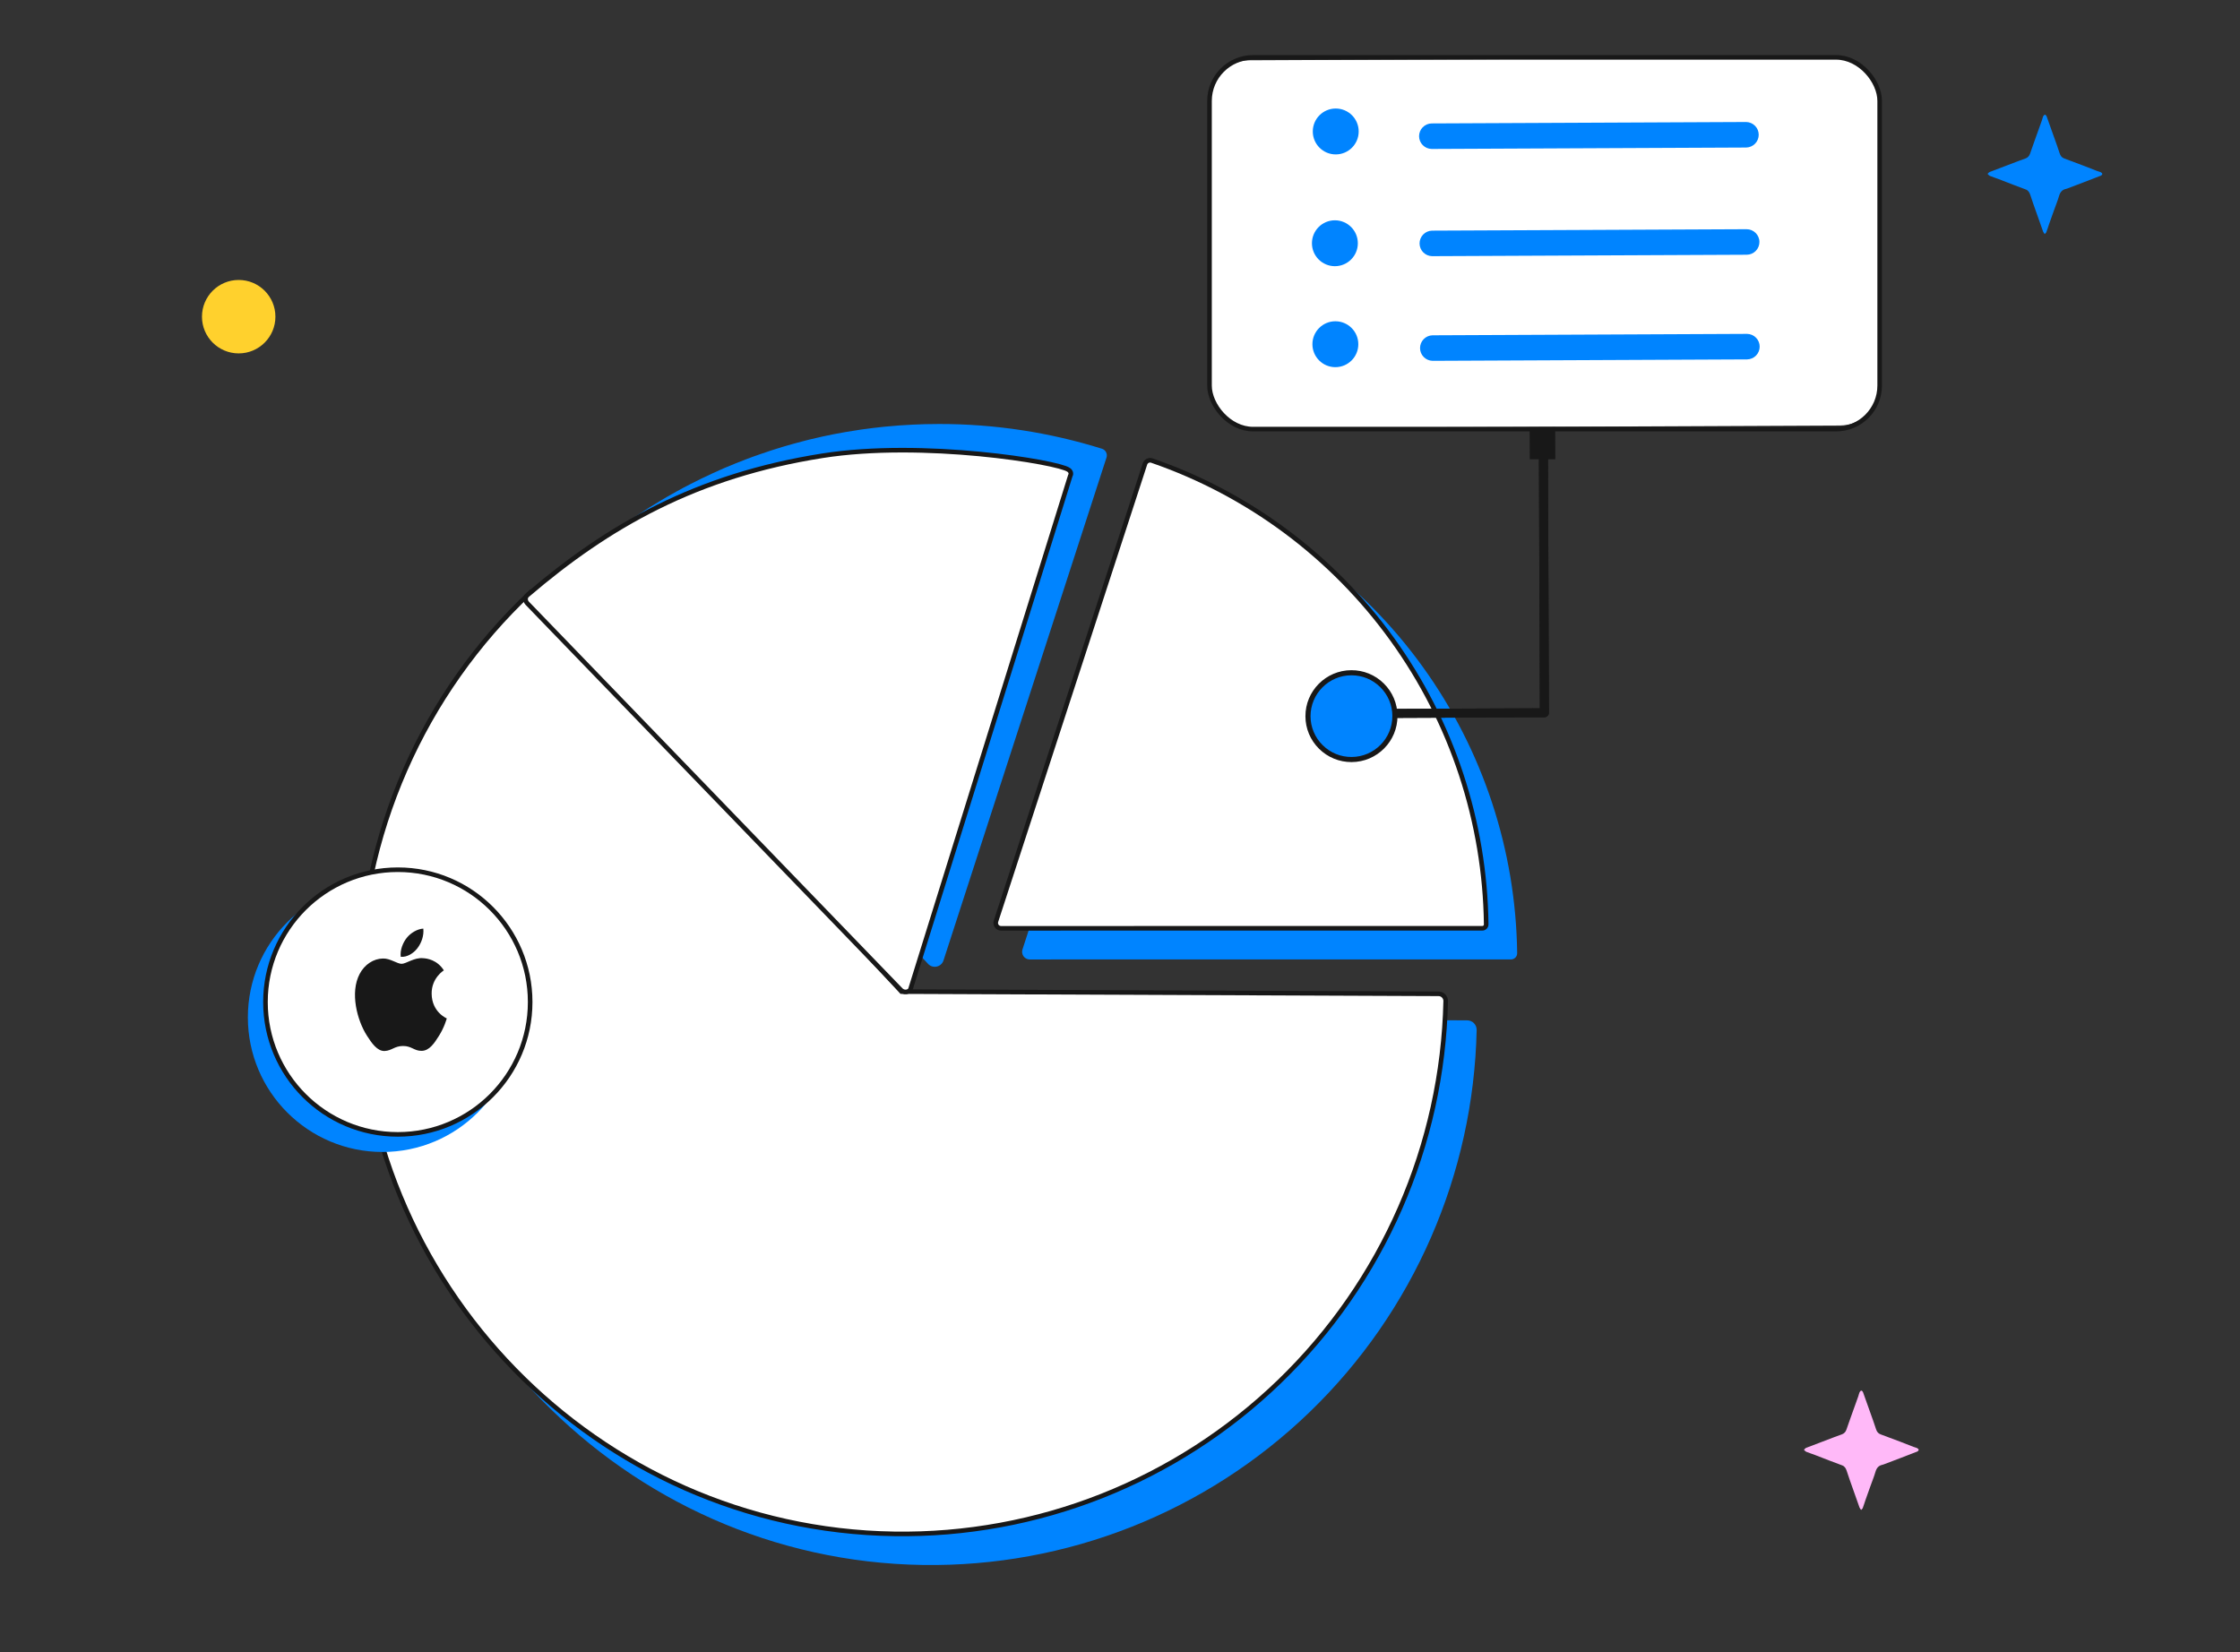
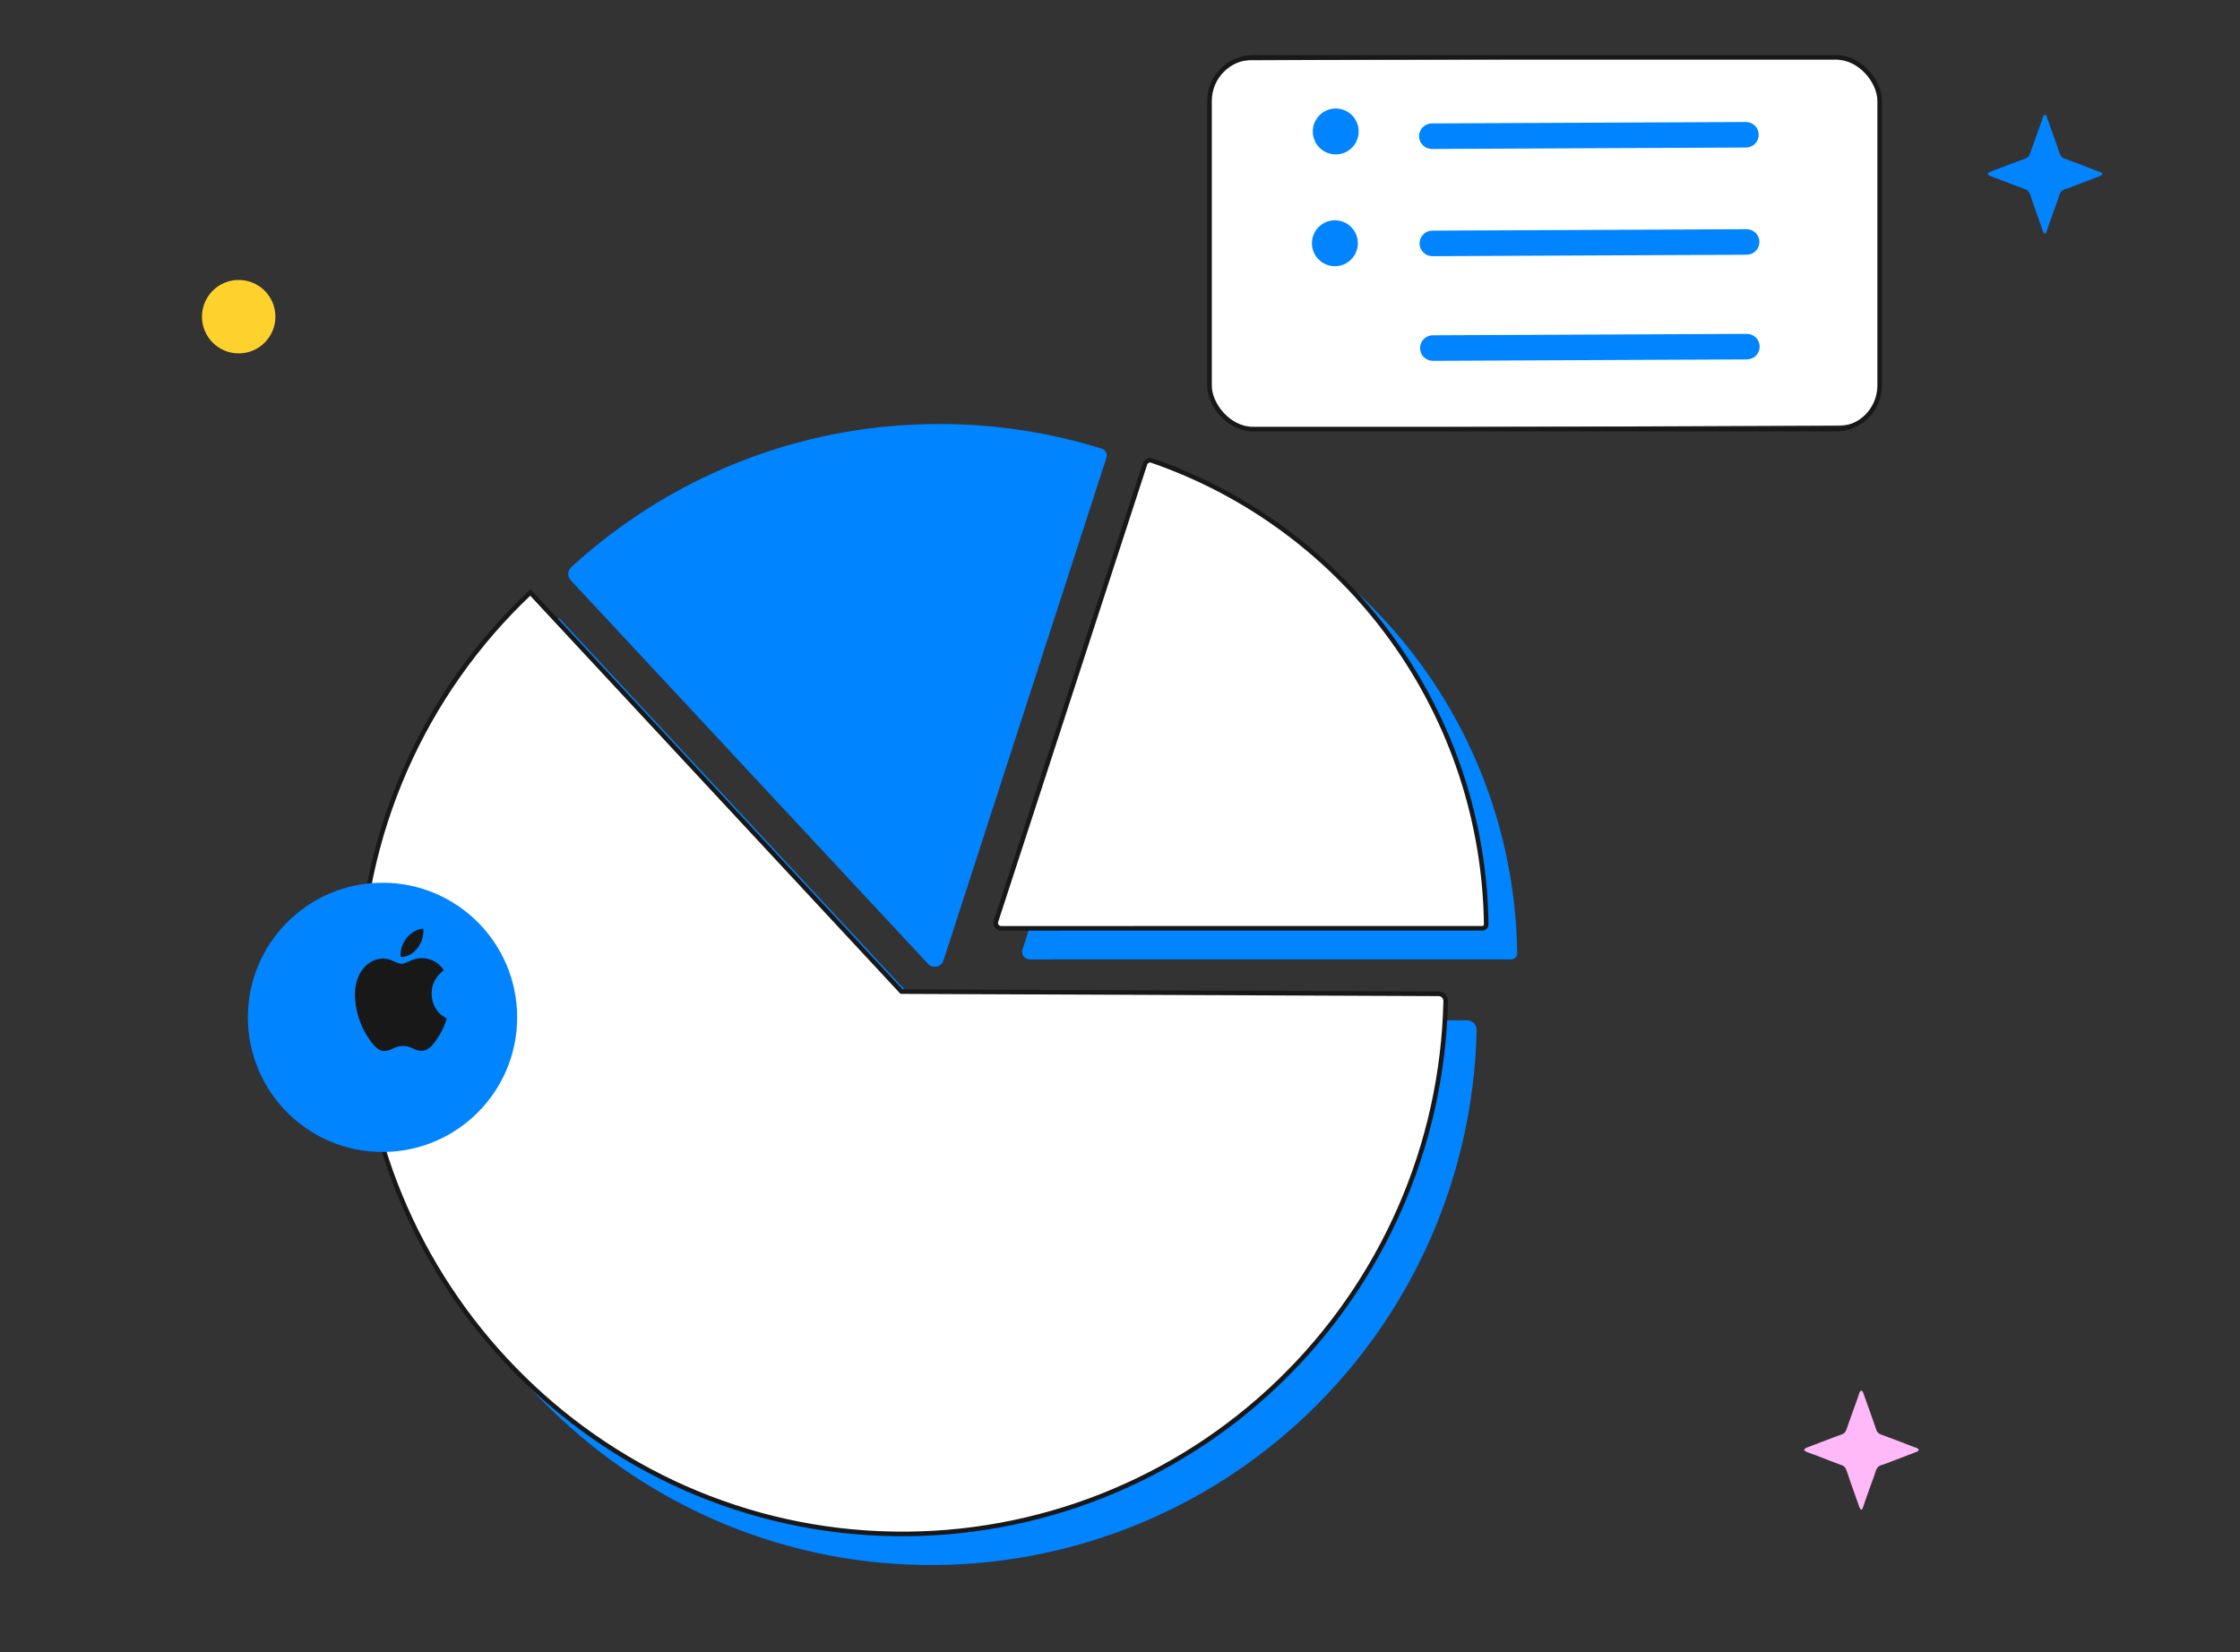
<svg xmlns="http://www.w3.org/2000/svg" width="488" height="360" viewBox="0 0 488 360" fill="none">
  <rect x="0" y="0" width="488" height="360" fill="#333333" stroke="none" />
  <path d="M321.701 224.415C321.02 255.885 307.948 285.807 285.339 307.648C262.73 329.488 232.422 341.473 201.03 340.986C136.055 340.004 83.51 286.039 84.017 220.887C84.129 204.693 87.539 188.693 94.038 173.867C100.537 159.041 109.988 145.703 121.812 134.67L202.865 221.841L319.647 222.323C319.919 222.323 320.188 222.378 320.439 222.484C320.691 222.59 320.918 222.744 321.109 222.939C321.3 223.134 321.451 223.364 321.553 223.618C321.654 223.871 321.704 224.142 321.701 224.415V224.415Z" fill="#0084FF" />
  <path d="M330.526 207.691C330.527 207.868 330.494 208.044 330.427 208.208C330.36 208.372 330.262 208.521 330.138 208.647C330.013 208.773 329.865 208.873 329.702 208.941C329.538 209.009 329.363 209.044 329.187 209.044L224.327 209.053C224.065 209.052 223.807 208.989 223.574 208.869C223.341 208.749 223.139 208.575 222.986 208.362C222.832 208.149 222.731 207.903 222.691 207.643C222.65 207.384 222.672 207.118 222.753 206.868L255.215 107.218C255.283 107.008 255.392 106.814 255.536 106.647C255.679 106.479 255.854 106.342 256.05 106.243C256.247 106.144 256.461 106.084 256.68 106.069C256.9 106.053 257.12 106.081 257.329 106.151C278.478 113.451 296.861 127.124 309.964 145.3C323.066 163.476 330.248 185.266 330.526 207.691Z" fill="#0084FF" />
  <path d="M78.266 214.61L78.266 214.61C78.377 198.482 81.773 182.548 88.245 167.783C94.65 153.172 103.935 140.011 115.54 129.092L196.252 215.895L196.399 216.054L196.616 216.055L313.397 216.537H313.398C313.604 216.537 313.809 216.579 313.999 216.659C314.189 216.739 314.361 216.856 314.506 217.004C314.651 217.152 314.765 217.327 314.841 217.519C314.918 217.712 314.956 217.917 314.953 218.125C314.275 249.463 301.258 279.259 278.745 301.009C256.232 322.758 226.05 334.694 194.791 334.209C130.091 333.227 77.765 279.489 78.266 214.61Z" fill="white" stroke="#181818" />
  <path d="M322.939 202.258H322.938L218.081 202.268C218.081 202.268 218.081 202.268 218.081 202.268C217.897 202.267 217.717 202.223 217.554 202.139C217.391 202.055 217.25 201.934 217.143 201.785C217.035 201.635 216.964 201.463 216.936 201.281C216.907 201.099 216.922 200.913 216.979 200.738C216.979 200.738 216.979 200.738 216.979 200.738L249.442 101.091L249.442 101.091C249.49 100.944 249.566 100.808 249.667 100.69C249.767 100.573 249.89 100.477 250.027 100.408C250.165 100.338 250.315 100.297 250.468 100.286C250.621 100.275 250.774 100.294 250.92 100.342C271.97 107.609 290.268 121.219 303.31 139.311C316.351 157.403 323.5 179.093 323.778 201.414C323.778 201.524 323.757 201.634 323.715 201.736C323.673 201.839 323.611 201.932 323.533 202.011C323.455 202.089 323.362 202.152 323.26 202.194C323.158 202.236 323.049 202.258 322.939 202.258Z" fill="white" stroke="#181818" />
  <path d="M241.059 99.695L205.549 209.265C205.078 210.716 203.222 211.128 202.183 210.012L124.349 126.448C123.602 125.646 123.621 124.372 124.415 123.615C124.529 123.505 124.63 123.411 124.708 123.343C125.054 123.016 125.409 122.698 125.765 122.38C126.169 122.023 126.572 121.667 126.976 121.32C127.293 121.05 127.6 120.781 127.927 120.511C128.292 120.193 128.657 119.894 129.022 119.596C129.387 119.297 129.752 118.989 130.127 118.69C130.723 118.199 131.338 117.717 131.943 117.245C132.462 116.841 132.981 116.446 133.509 116.06C135.037 114.914 136.584 113.806 138.169 112.737C138.496 112.515 138.822 112.294 139.159 112.072C140.632 111.09 142.131 110.146 143.655 109.24C144.251 108.874 144.856 108.518 145.462 108.171C146.105 107.795 146.749 107.429 147.402 107.082C148.354 106.552 149.314 106.032 150.285 105.541C151.092 105.117 151.918 104.703 152.744 104.308C153.571 103.913 154.397 103.508 155.233 103.133C155.829 102.853 156.424 102.584 157.03 102.323C157.327 102.189 157.625 102.063 157.923 101.928C158.711 101.601 159.509 101.264 160.306 100.946C160.998 100.667 161.69 100.397 162.391 100.127C163.448 99.722 164.524 99.328 165.6 98.961C166.446 98.663 167.291 98.374 168.137 98.104C168.982 97.834 169.828 97.565 170.673 97.314C170.721 97.305 170.76 97.285 170.808 97.276C171.471 97.083 172.134 96.89 172.796 96.707C173.498 96.505 174.209 96.322 174.92 96.139C175.391 96.014 175.861 95.888 176.342 95.773C177.216 95.561 178.081 95.359 178.965 95.166C179.042 95.147 179.128 95.127 179.215 95.108C180.889 94.743 182.57 94.416 184.259 94.126C185.364 93.933 186.469 93.759 187.583 93.596C188.438 93.471 189.303 93.355 190.158 93.258C190.927 93.162 191.696 93.076 192.464 92.998C192.781 92.969 193.089 92.931 193.406 92.912C194.232 92.825 195.058 92.758 195.885 92.7H195.894C196.855 92.636 197.816 92.578 198.777 92.526C199.699 92.478 200.631 92.44 201.553 92.42H201.688C202.668 92.391 203.638 92.382 204.618 92.382C216.643 92.37 228.599 94.189 240.079 97.776C240.269 97.837 240.446 97.935 240.598 98.065C240.751 98.194 240.876 98.353 240.967 98.531C241.058 98.709 241.113 98.904 241.129 99.103C241.145 99.303 241.121 99.504 241.059 99.695Z" fill="#0084FF" />
-   <path d="M232.705 102.313L232.729 102.331L232.756 102.345C232.874 102.41 232.979 102.497 233.064 102.598C233.149 102.699 233.212 102.813 233.251 102.931C233.289 103.049 233.303 103.169 233.293 103.284C233.282 103.398 233.249 103.507 233.194 103.605L233.169 103.65L233.154 103.7L198.336 215.583C198.246 215.728 198.123 215.852 197.973 215.945C197.808 216.048 197.615 216.112 197.407 216.13C197.2 216.147 196.985 216.117 196.78 216.04C196.576 215.962 196.392 215.84 196.241 215.685L114.88 131.455L114.88 131.455C114.754 131.325 114.656 131.175 114.591 131.015C114.525 130.855 114.493 130.688 114.495 130.526C114.497 130.363 114.532 130.207 114.598 130.064C114.663 129.922 114.758 129.795 114.877 129.69C132.565 114.536 151.734 103.643 179.154 99.307C190.061 97.582 202.892 97.918 213.31 98.906C218.516 99.4 223.11 100.056 226.548 100.695C228.268 101.015 229.693 101.33 230.758 101.616C231.291 101.76 231.728 101.895 232.063 102.018C232.41 102.145 232.613 102.247 232.705 102.313Z" fill="white" stroke="#181818" />
  <path d="M83.333 251C99.534 251 112.667 237.867 112.667 221.667C112.667 205.466 99.534 192.333 83.333 192.333C67.133 192.333 54 205.466 54 221.667C54 237.867 67.133 251 83.333 251Z" fill="#0084FF" />
-   <path d="M115.5 218.333C115.5 234.258 102.591 247.167 86.666 247.167C70.742 247.167 57.833 234.258 57.833 218.333C57.833 202.409 70.742 189.5 86.666 189.5C102.591 189.5 115.5 202.409 115.5 218.333Z" fill="white" stroke="#181818" />
  <path d="M94.037 216.501C94.072 220.536 97.298 221.879 97.334 221.896C97.307 221.991 96.819 223.81 95.634 225.689C94.61 227.313 93.548 228.932 91.874 228.966C90.23 228.998 89.701 227.907 87.82 227.907C85.941 227.907 85.353 228.932 83.796 228.998C82.18 229.065 80.95 227.242 79.918 225.623C77.809 222.312 76.197 216.268 78.361 212.188C79.436 210.161 81.358 208.878 83.444 208.845C85.03 208.813 86.528 210.004 87.497 210.004C88.467 210.004 90.286 208.571 92.199 208.782C93 208.818 95.248 209.133 96.692 211.427C96.576 211.505 94.01 213.127 94.037 216.501ZM90.946 206.591C91.804 205.464 92.382 203.895 92.224 202.333C90.988 202.387 89.493 203.228 88.606 204.355C87.811 205.352 87.115 206.949 87.303 208.479C88.681 208.595 90.089 207.719 90.946 206.591Z" fill="#181818" />
  <g clip-path="url(#clip0_412_5783)">
    <path fill-rule="evenodd" clip-rule="evenodd" d="M336.003 33.628C335.874 33.629 335.747 33.655 335.628 33.705C335.508 33.755 335.4 33.827 335.309 33.919C335.218 34.011 335.146 34.119 335.097 34.238C335.048 34.357 335.024 34.484 335.024 34.613L335.467 154.325L294.437 154.5C294.182 154.508 293.941 154.615 293.764 154.796C293.584 154.98 293.484 155.227 293.484 155.483C293.485 155.739 293.586 155.985 293.767 156.168C293.944 156.349 294.185 156.454 294.439 156.462L336.46 156.282C336.723 156.281 336.973 156.176 337.157 155.991C337.341 155.806 337.443 155.557 337.442 155.298L336.995 34.606C336.994 34.347 336.89 34.099 336.706 33.915C336.521 33.732 336.271 33.628 336.009 33.628H336.003Z" fill="#181818" />
    <path d="M335.628 33.705C335.747 33.655 335.874 33.629 336.003 33.628H336.009C336.271 33.628 336.521 33.732 336.706 33.915C336.89 34.099 336.994 34.347 336.995 34.606L337.442 155.298C337.443 155.557 337.341 155.806 337.157 155.991C336.973 156.176 336.723 156.281 336.46 156.282L294.439 156.462C294.185 156.454 293.944 156.349 293.767 156.168C293.586 155.985 293.485 155.739 293.484 155.483C293.484 155.227 293.584 154.98 293.764 154.796C293.941 154.615 294.182 154.508 294.437 154.5L335.467 154.325L335.024 34.613C335.024 34.484 335.048 34.357 335.097 34.238C335.146 34.119 335.218 34.011 335.309 33.919C335.4 33.827 335.508 33.755 335.628 33.705Z" fill="#181818" />
    <path d="M294.423 165.492C299.654 165.492 303.894 161.259 303.894 156.037C303.894 150.815 299.654 146.582 294.423 146.582C289.193 146.582 284.953 150.815 284.953 156.037C284.953 161.259 289.193 165.492 294.423 165.492Z" fill="#0084FF" />
    <path d="M294.423 166.048C291.762 166.048 289.258 165.019 287.366 163.148C286.428 162.225 285.682 161.125 285.172 159.912C284.663 158.7 284.399 157.398 284.397 156.083C284.372 150.562 288.849 146.051 294.378 146.026C297.051 146.011 299.579 147.043 301.481 148.926C303.384 150.808 304.438 153.317 304.451 155.991C304.476 161.512 299.998 166.023 294.469 166.048H294.423V166.048ZM294.426 147.138H294.384C289.469 147.16 285.489 151.17 285.511 156.078C285.514 157.247 285.748 158.404 286.201 159.482C286.654 160.56 287.316 161.537 288.15 162.358C289.841 164.032 292.081 164.954 294.465 164.936C299.379 164.913 303.359 160.904 303.337 155.996C303.335 154.827 303.1 153.67 302.647 152.592C302.195 151.514 301.532 150.537 300.698 149.716C299.874 148.896 298.895 148.246 297.819 147.803C296.743 147.361 295.589 147.135 294.426 147.138V147.138Z" fill="#181818" />
  </g>
  <g clip-path="url(#clip1_412_5783)">
-     <path d="M294.421 212.033C293.692 212.02 292.997 211.723 292.485 211.204C291.974 210.685 291.686 209.986 291.685 209.258C291.683 208.53 291.968 207.83 292.477 207.309C292.986 206.788 293.68 206.488 294.409 206.471L333.661 206.304L333.224 88.391C333.223 88.026 333.294 87.664 333.432 87.326C333.571 86.988 333.775 86.681 334.033 86.422C334.29 86.162 334.597 85.956 334.934 85.815C335.271 85.674 335.633 85.601 335.999 85.6H336.01C336.747 85.6 337.453 85.891 337.975 86.411C338.497 86.93 338.792 87.634 338.795 88.37L339.242 209.062C339.245 209.8 338.954 210.508 338.434 211.031C337.914 211.555 337.207 211.851 336.468 211.854L294.433 212.033H294.421V212.033Z" fill="#181818" />
    <path d="M400.786 92.71L272.597 93.29C267.688 93.312 263.69 89.356 263.668 84.455L263.385 22.051C263.363 17.15 267.324 13.158 272.233 13.136L400.422 12.556C405.331 12.534 409.329 16.49 409.351 21.391L409.634 83.795C409.656 88.697 405.695 92.688 400.786 92.71V92.71Z" fill="white" />
    <path d="M291 33.645C293.761 33.645 296 31.407 296 28.645C296 25.884 293.761 23.645 291 23.645C288.239 23.645 286 25.884 286 28.645C286 31.407 288.239 33.645 291 33.645Z" fill="#0084FF" />
    <path d="M290.815 58C293.577 58 295.815 55.761 295.815 53C295.815 50.239 293.577 48 290.815 48C288.054 48 285.815 50.239 285.815 53C285.815 55.761 288.054 58 290.815 58Z" fill="#0084FF" />
-     <path d="M290.919 80C293.68 80 295.919 77.761 295.919 75C295.919 72.239 293.68 70 290.919 70C288.158 70 285.919 72.239 285.919 75C285.919 77.761 288.158 80 290.919 80Z" fill="#0084FF" />
    <path d="M311.893 32.455C311.164 32.442 310.469 32.144 309.957 31.625C309.445 31.107 309.158 30.408 309.156 29.68C309.155 28.952 309.439 28.252 309.948 27.731C310.458 27.21 311.152 26.909 311.881 26.893L380.4 26.583H380.413C381.142 26.596 381.837 26.894 382.349 27.413C382.86 27.932 383.148 28.63 383.149 29.358C383.151 30.087 382.867 30.786 382.357 31.307C381.848 31.828 381.154 32.129 380.425 32.145L311.906 32.455H311.893ZM311.999 55.815C311.27 55.802 310.575 55.504 310.063 54.986C309.551 54.467 309.264 53.768 309.262 53.04C309.26 52.312 309.545 51.612 310.054 51.091C310.564 50.57 311.257 50.269 311.987 50.253L380.506 49.943C382.022 49.934 383.297 51.176 383.303 52.712C383.305 53.077 383.235 53.439 383.096 53.777C382.958 54.115 382.754 54.423 382.496 54.682C382.239 54.941 381.933 55.148 381.595 55.289C381.258 55.43 380.896 55.504 380.53 55.505L312.012 55.815H311.999V55.815ZM312.102 78.619C311.373 78.606 310.678 78.308 310.167 77.789C309.655 77.27 309.367 76.572 309.366 75.844C309.364 75.116 309.649 74.416 310.158 73.895C310.667 73.374 311.361 73.073 312.09 73.057L380.609 72.747H380.622C381.351 72.76 382.046 73.057 382.558 73.576C383.07 74.095 383.357 74.793 383.359 75.522C383.36 76.25 383.076 76.949 382.567 77.471C382.057 77.992 381.364 78.293 380.634 78.308L312.115 78.619H312.102V78.619Z" fill="#0084FF" />
    <rect x="263.5" y="12.5" width="146" height="81" rx="9.5" stroke="#181818" />
  </g>
  <path d="M60 69C60 73.418 56.418 77 52 77C47.582 77 44 73.418 44 69C44 64.582 47.582 61 52 61C56.418 61 60 64.582 60 69Z" fill="#FFD12D" />
  <path d="M405.452 329C405.297 328.76 405.162 328.619 405.104 328.459C404.369 326.416 403.654 324.373 402.938 322.33C402.725 321.729 402.513 321.108 402.319 320.487C402.145 319.946 401.875 319.485 401.333 319.285C400.405 318.945 399.497 318.604 398.568 318.243C397.505 317.843 396.461 317.422 395.417 317.022C394.779 316.781 394.141 316.581 393.503 316.32C393.309 316.24 393.174 316.04 393 315.88C393.174 315.74 393.309 315.519 393.503 315.459C394.566 315.039 395.649 314.638 396.712 314.237C397.698 313.857 398.665 313.496 399.651 313.116C400.193 312.915 400.734 312.715 401.295 312.515C401.759 312.334 402.068 312.014 402.242 311.533C402.571 310.592 402.899 309.65 403.228 308.729C403.77 307.227 404.311 305.704 404.852 304.202C404.949 303.921 404.988 303.621 405.123 303.341C405.2 303.18 405.374 303 405.51 303C405.645 303 405.819 303.2 405.877 303.361C406.612 305.404 407.327 307.447 408.062 309.49C408.275 310.111 408.487 310.752 408.7 311.373C408.874 311.934 409.164 312.334 409.725 312.535C411.117 313.035 412.509 313.556 413.901 314.097C414.887 314.478 415.873 314.878 416.879 315.259C417.13 315.359 417.42 315.399 417.652 315.519C417.807 315.599 418 315.76 418 315.9C418 316.02 417.807 316.24 417.671 316.28C415.235 317.242 412.818 318.143 410.401 319.065C410.305 319.105 410.189 319.145 410.073 319.165C409.261 319.345 408.835 319.846 408.584 320.687C408.275 321.769 407.83 322.81 407.462 323.872C407.114 324.874 406.747 325.855 406.399 326.857C406.206 327.418 406.032 327.998 405.819 328.559C405.8 328.68 405.645 328.8 405.452 329Z" fill="#FFB9F8" />
  <path d="M445.452 51C445.297 50.76 445.162 50.619 445.104 50.459C444.369 48.416 443.654 46.373 442.938 44.33C442.725 43.729 442.513 43.108 442.319 42.487C442.145 41.946 441.875 41.485 441.333 41.285C440.405 40.944 439.497 40.604 438.568 40.243C437.505 39.843 436.461 39.422 435.417 39.022C434.779 38.781 434.141 38.581 433.503 38.321C433.309 38.24 433.174 38.04 433 37.88C433.174 37.74 433.309 37.519 433.503 37.459C434.566 37.038 435.649 36.638 436.712 36.237C437.698 35.857 438.665 35.496 439.651 35.116C440.193 34.915 440.734 34.715 441.295 34.515C441.759 34.334 442.068 34.014 442.242 33.533C442.571 32.592 442.899 31.65 443.228 30.729C443.77 29.227 444.311 27.704 444.852 26.202C444.949 25.921 444.988 25.621 445.123 25.34C445.2 25.18 445.374 25 445.51 25C445.645 25 445.819 25.2 445.877 25.361C446.612 27.404 447.327 29.447 448.062 31.49C448.275 32.111 448.487 32.752 448.7 33.373C448.874 33.934 449.164 34.334 449.725 34.535C451.117 35.035 452.509 35.556 453.901 36.097C454.887 36.478 455.873 36.878 456.879 37.259C457.13 37.359 457.42 37.399 457.652 37.519C457.807 37.599 458 37.76 458 37.9C458 38.02 457.807 38.24 457.671 38.28C455.235 39.242 452.818 40.143 450.401 41.065C450.305 41.105 450.189 41.145 450.073 41.165C449.261 41.345 448.835 41.846 448.584 42.687C448.275 43.769 447.83 44.81 447.462 45.872C447.114 46.874 446.747 47.855 446.399 48.857C446.206 49.418 446.032 49.998 445.819 50.559C445.8 50.679 445.645 50.8 445.452 51Z" fill="#0084FF" />
  <defs>
    <clipPath id="clip0_412_5783">
-       <rect width="147.363" height="80.803" fill="white" transform="translate(262.828 85.246)" />
-     </clipPath>
+       </clipPath>
    <clipPath id="clip1_412_5783">
      <rect width="147.363" height="88.069" fill="white" transform="translate(262.828 12)" />
    </clipPath>
  </defs>
</svg>